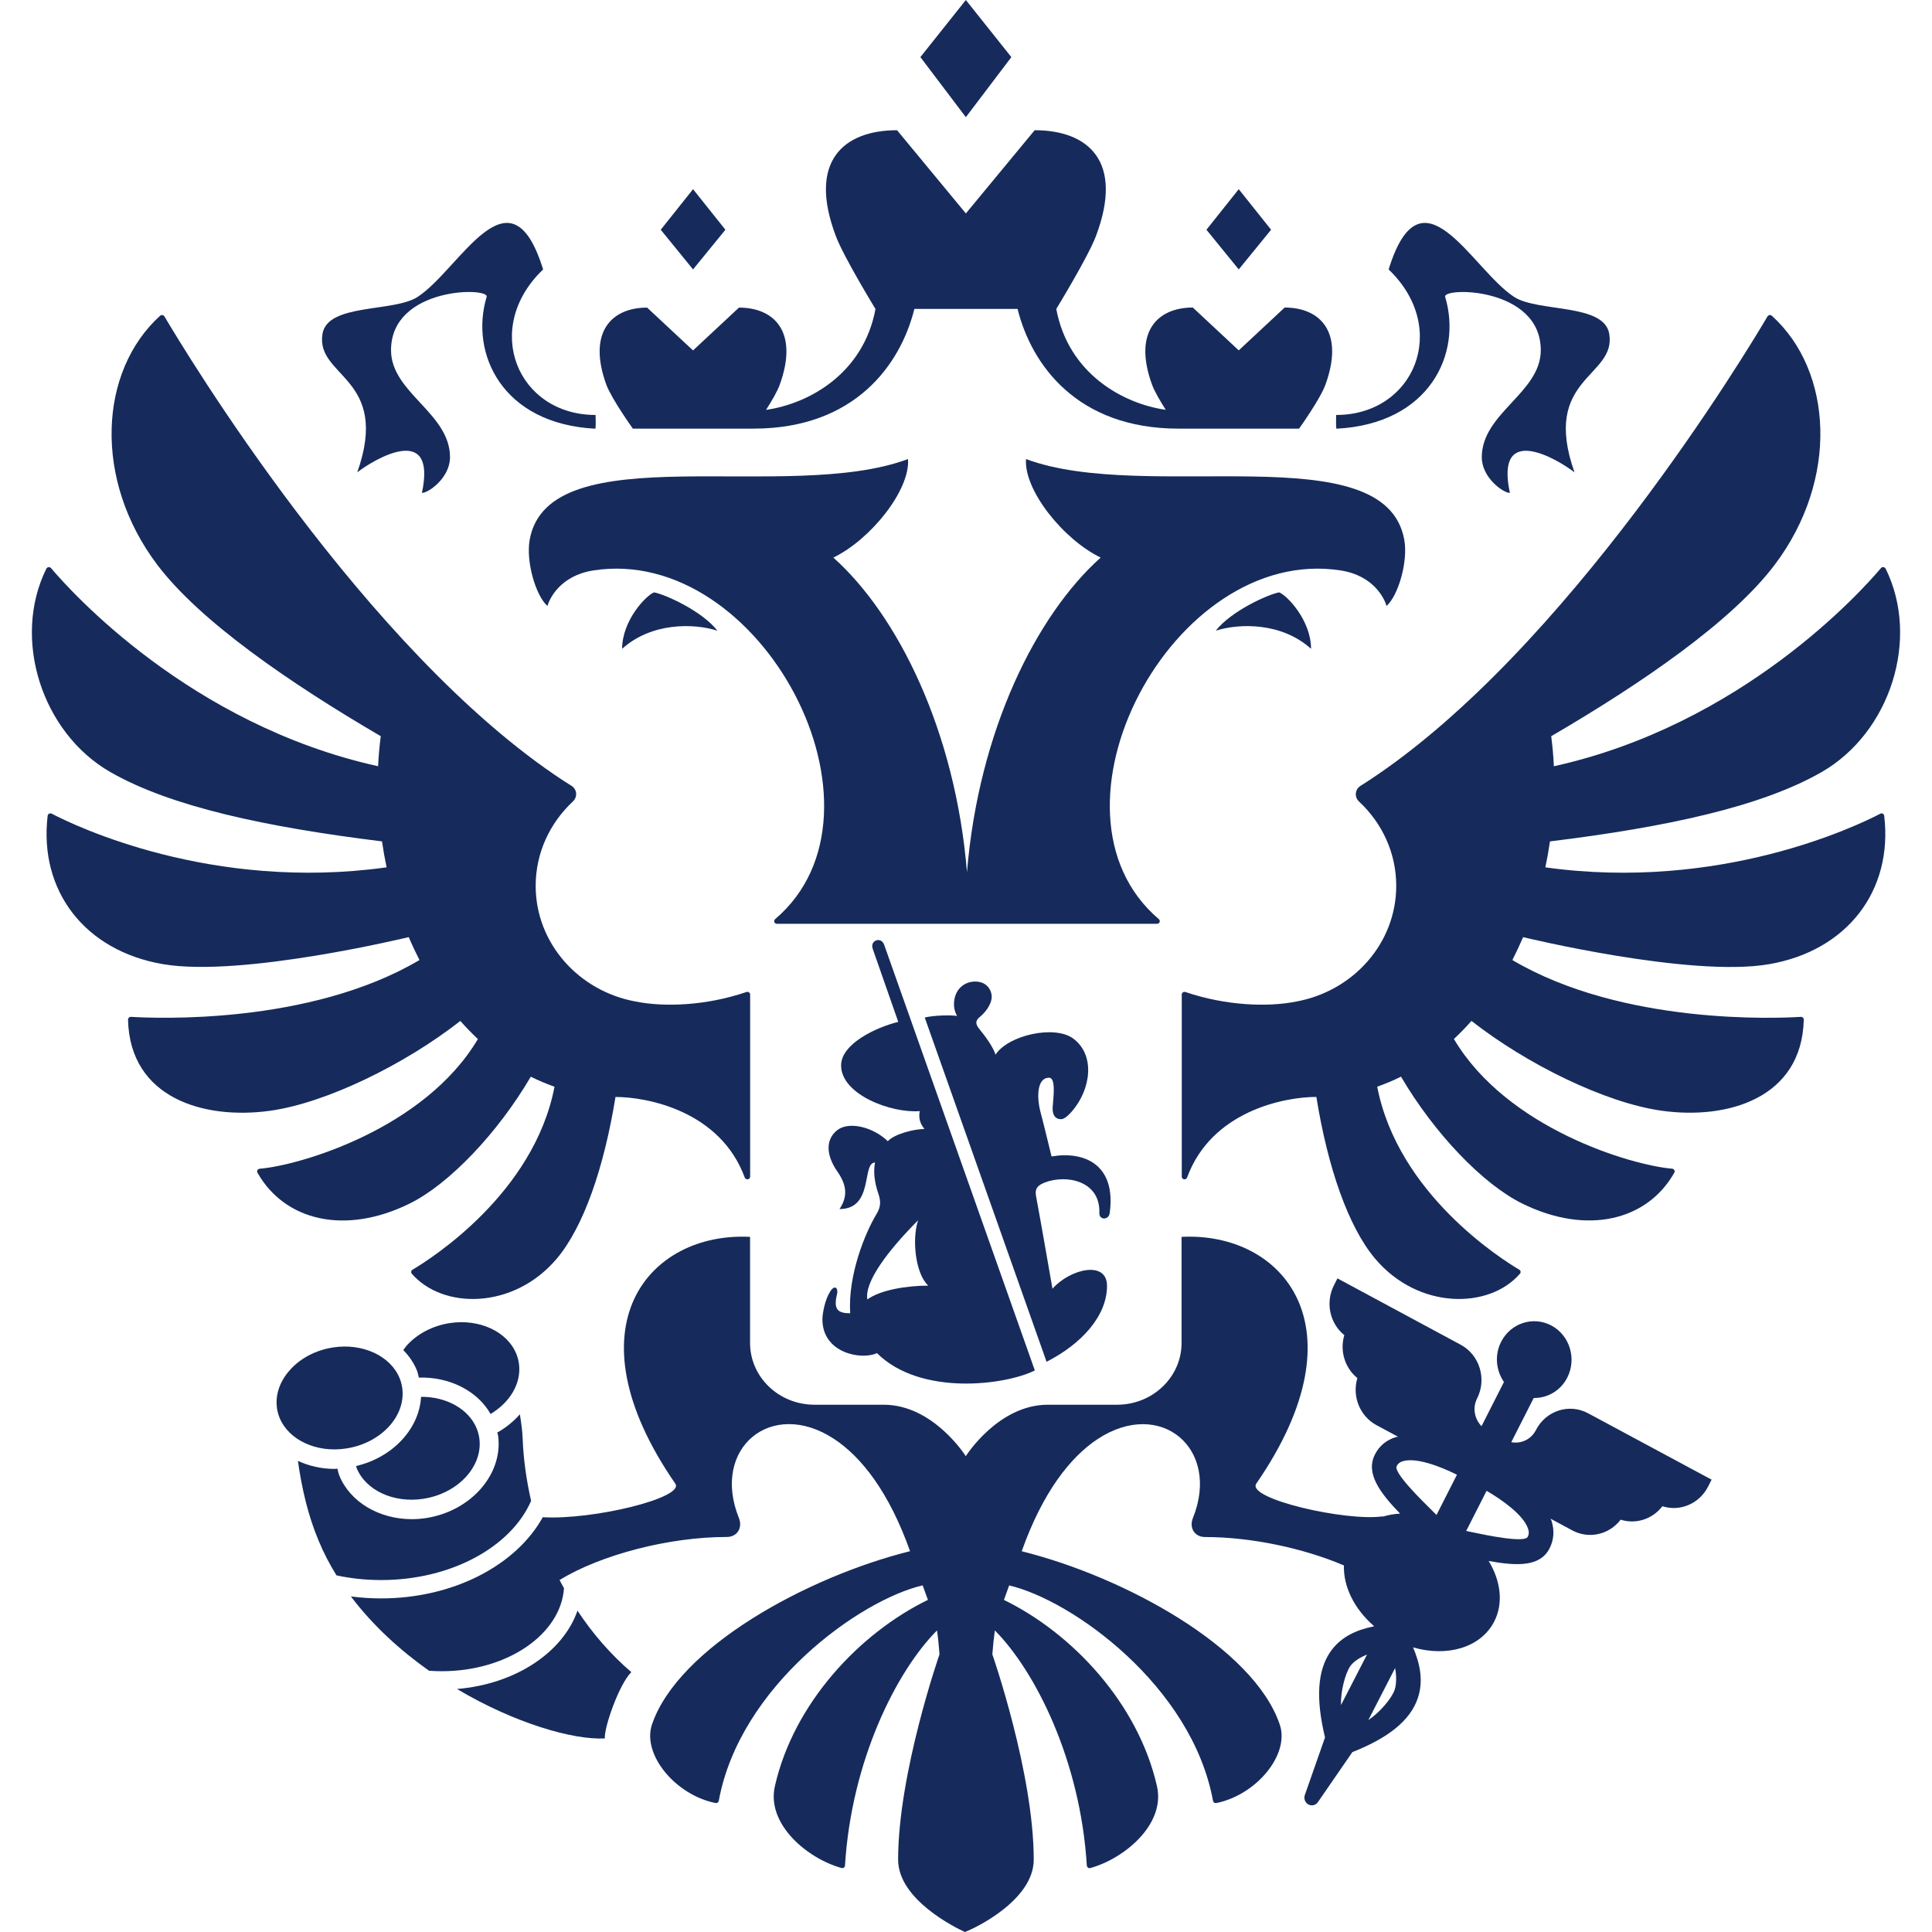
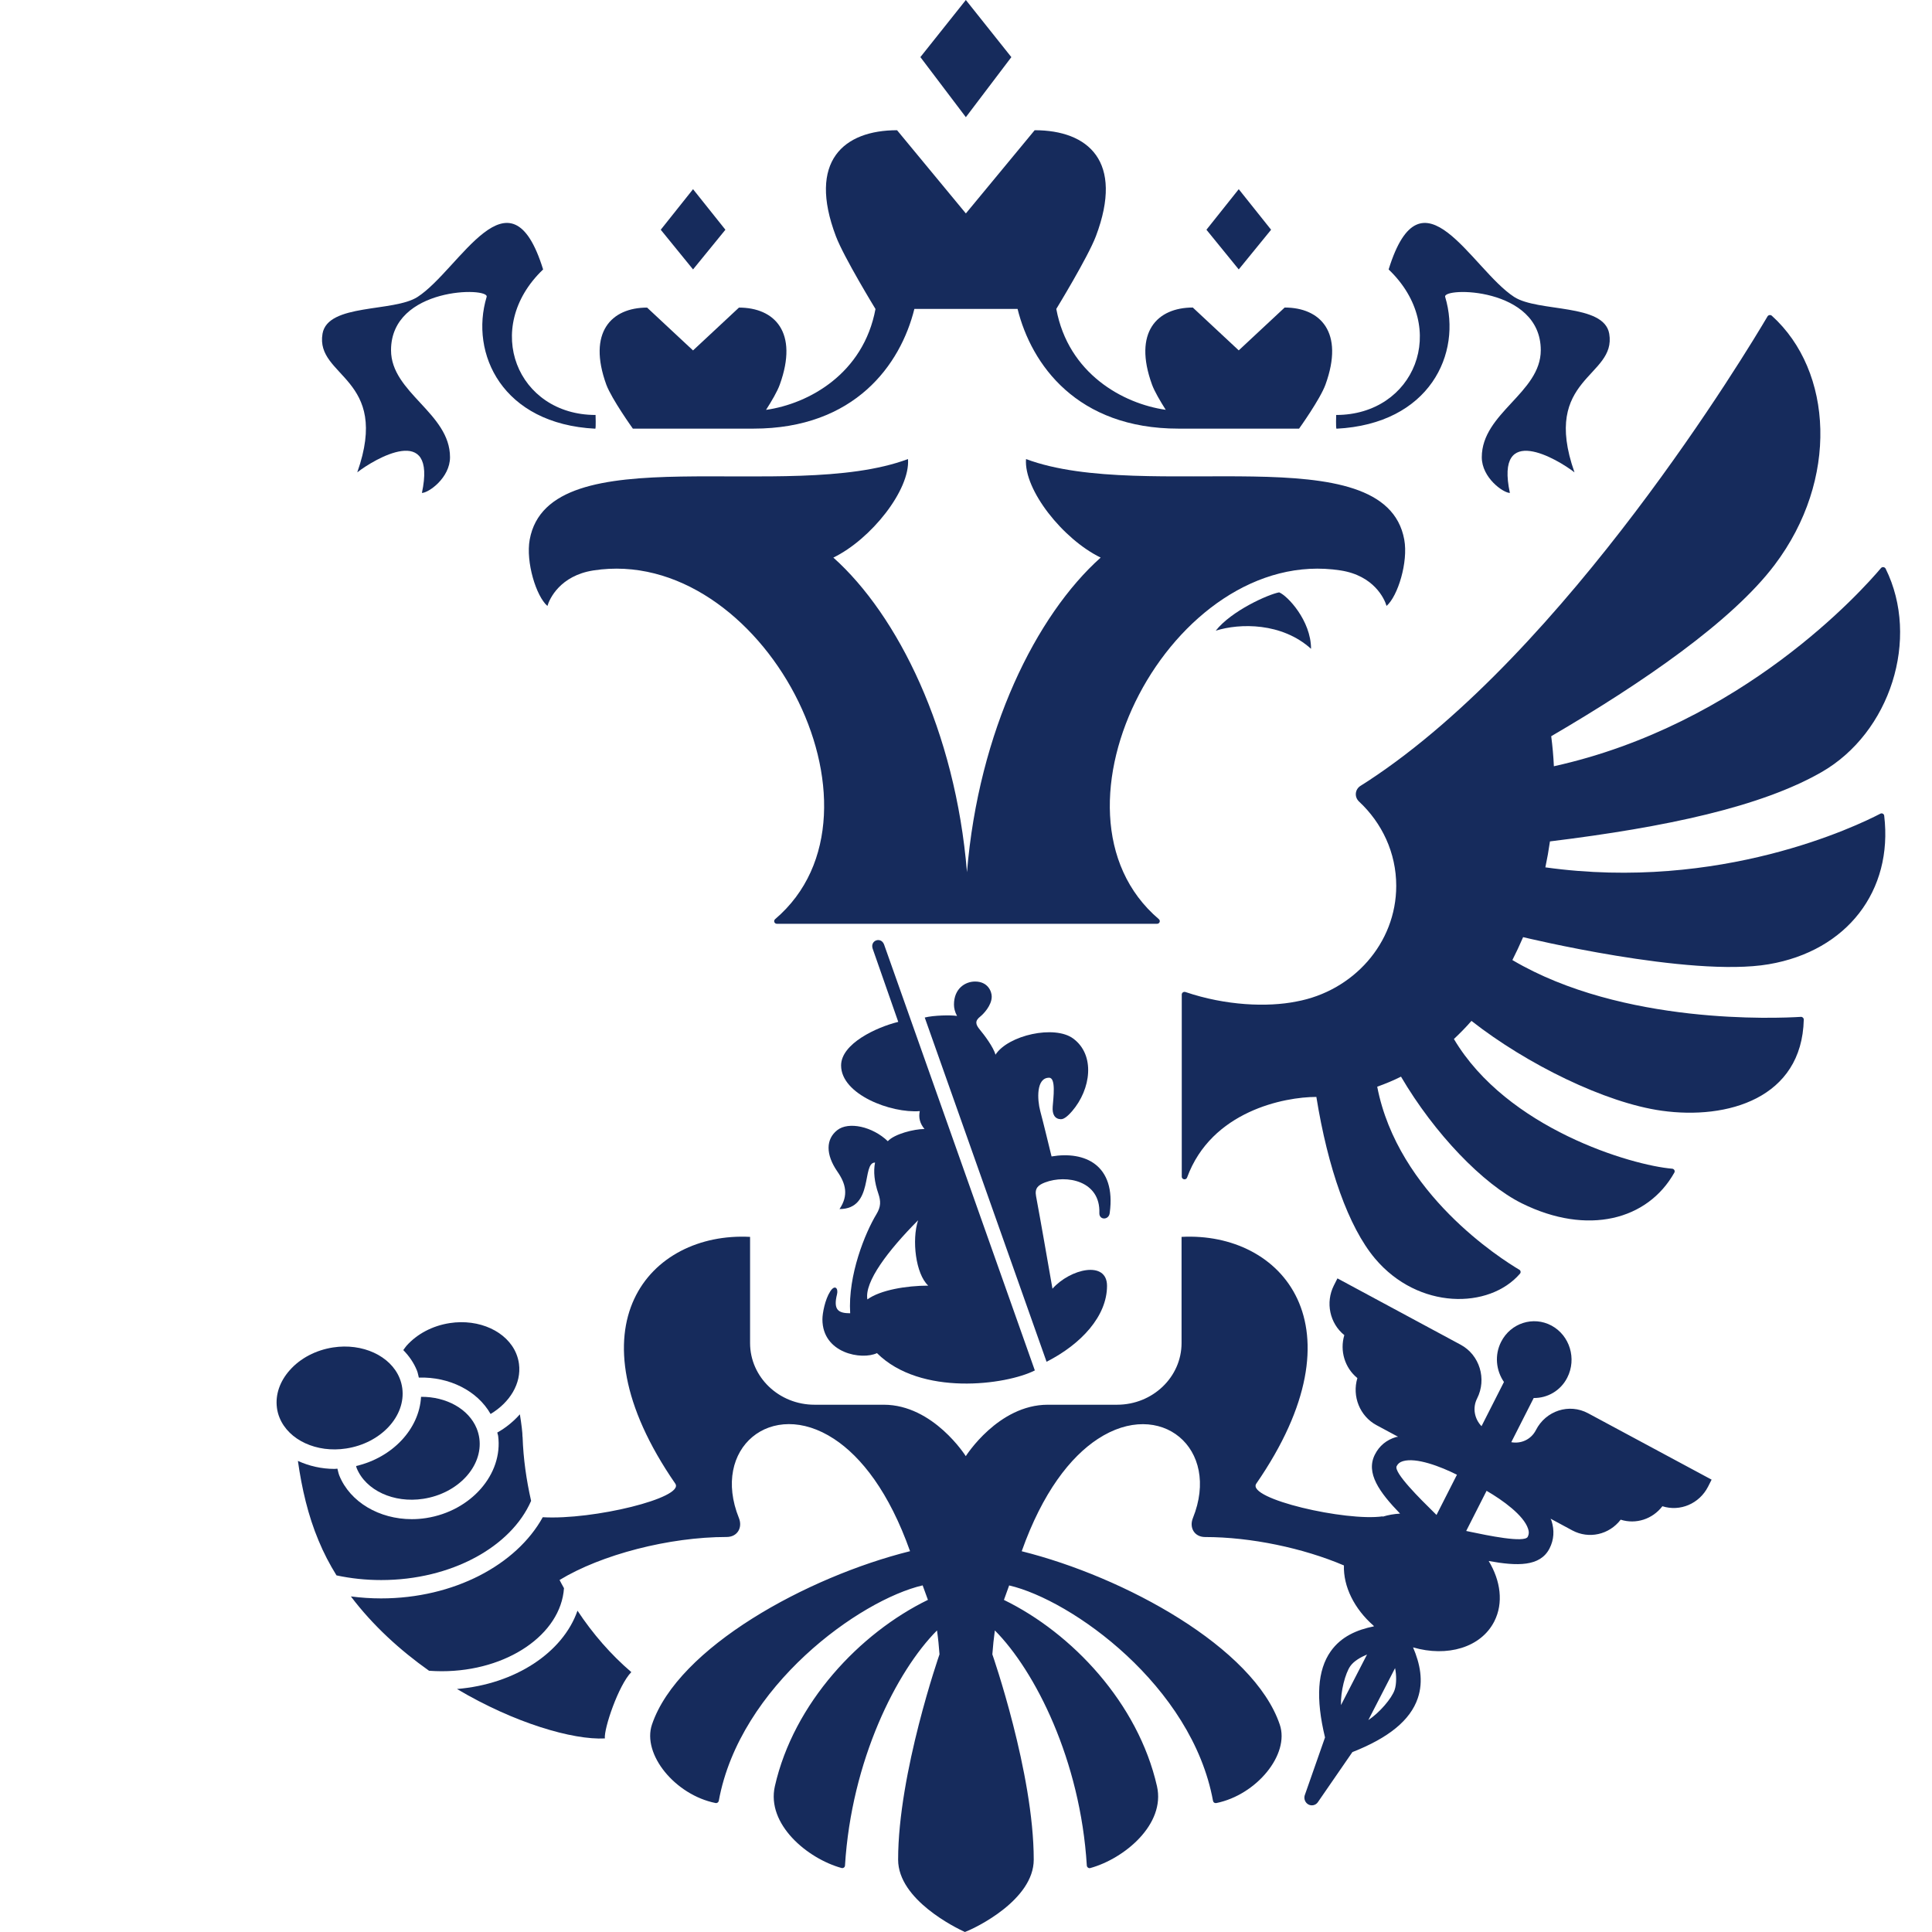
<svg xmlns="http://www.w3.org/2000/svg" width="100%" height="100%" viewBox="0 0 512 512" version="1.1" xml:space="preserve" style="fill-rule:evenodd;clip-rule:evenodd;stroke-linejoin:round;stroke-miterlimit:2;">
  <g>
    <path d="M106.606,367.883c-0.121,-0.914 -0.361,-1.813 -0.707,-2.665c-2.422,-5.916 -9.839,-9.339 -17.647,-8.13c-4.573,0.712 -8.65,2.849 -11.463,6.024c-2.648,2.974 -3.852,6.505 -3.4,9.959l-0,0.031c0.12,0.914 0.361,1.796 0.707,2.633c2.422,5.931 9.853,9.339 17.631,8.131c9.192,-1.394 15.871,-8.565 14.879,-15.983Z" style="fill:#162b5c;fill-rule:nonzero;" />
    <path d="M127.034,381.216c-0.121,-0.913 -0.362,-1.811 -0.708,-2.663c-2.121,-5.173 -8.063,-8.441 -14.743,-8.379c-0.467,8.487 -7.507,16.061 -17.21,18.338c0.06,0.186 0.075,0.372 0.15,0.557c2.407,5.916 9.854,9.34 17.647,8.132c9.191,-1.41 15.841,-8.581 14.864,-15.985Z" style="fill:#162b5c;fill-rule:nonzero;" />
    <path d="M137.533,361.431c-0.121,-0.914 -0.362,-1.812 -0.707,-2.665c-2.408,-5.915 -9.854,-9.339 -17.648,-8.131c-4.573,0.713 -8.635,2.851 -11.463,6.025c-0.316,0.372 -0.557,0.759 -0.842,1.131c1.549,1.564 2.798,3.377 3.625,5.421c0.241,0.589 0.331,1.238 0.496,1.859c8.095,-0.233 15.526,3.499 19.016,9.648c5.086,-3.036 8.215,-8.085 7.523,-13.288Z" style="fill:#162b5c;fill-rule:nonzero;" />
    <path d="M347.439,171.942c-7.732,-6.984 -18.865,-6.83 -25.259,-4.802c4.182,-5.296 13.931,-9.633 16.805,-10.159c2.181,0.852 8.454,7.48 8.454,14.961Z" style="fill:#162b5c;fill-rule:nonzero;" />
    <path d="M372.144,143.011c-5.085,-28.033 -68.375,-9.463 -100.238,-21.357c-0.617,8.177 9.809,21.265 19.783,26.112c-17.045,15.225 -32.345,45.891 -35.429,83.372c-3.084,-37.481 -18.369,-68.147 -35.414,-83.372c9.975,-4.847 20.4,-17.935 19.784,-26.112c-31.864,11.91 -95.155,-6.66 -100.254,21.357c-1.068,5.933 1.7,14.977 4.694,17.58c0.541,-1.875 3.34,-8.023 12.155,-9.417c44.575,-6.939 81.81,63.81 48.201,92.401c-0.511,0.433 -0.226,1.239 0.466,1.239l100.735,-0c0.693,-0 0.978,-0.806 0.467,-1.239c-33.609,-28.607 3.611,-99.34 48.201,-92.401c8.831,1.378 11.614,7.527 12.155,9.401c2.994,-2.587 5.778,-11.631 4.694,-17.564Z" style="fill:#162b5c;fill-rule:nonzero;" />
    <path d="M382.986,78.686c-0.797,-2.649 25.335,-2.711 25.335,14.125c-0,11.29 -15.631,16.634 -15.631,28.358c-0,5.452 5.701,9.463 7.446,9.463c-4.032,-18.802 12.622,-8.967 17.121,-5.452c-8.936,-25.292 11.177,-25.136 9.206,-36.737c-1.383,-8.1 -18.865,-5.653 -25.198,-9.757c-11.223,-7.28 -24.507,-35.592 -33.263,-7.28c16.323,15.596 6.83,38.565 -13.9,38.565c-0,-0 -0.12,3.361 0.075,3.64c24.717,-1.255 33.338,-19.949 28.809,-34.925Z" style="fill:#162b5c;fill-rule:nonzero;" />
    <path d="M94.676,125.18c4.498,-3.515 21.152,-13.366 17.135,5.452c1.745,-0 7.447,-3.996 7.447,-9.463c0,-11.709 -15.631,-17.068 -15.631,-28.358c0,-16.851 26.147,-16.774 25.335,-14.125c-4.514,14.976 4.106,33.67 28.808,34.925c0.182,-0.263 0.06,-3.64 0.06,-3.64c-20.715,-0 -30.208,-22.969 -13.899,-38.565c-8.757,-28.312 -22.04,0 -33.264,7.28c-6.333,4.104 -23.814,1.657 -25.198,9.757c-1.956,11.601 18.143,11.445 9.207,36.737Z" style="fill:#162b5c;fill-rule:nonzero;" />
-     <path d="M164.872,171.942c7.748,-6.984 18.88,-6.83 25.26,-4.802c-4.168,-5.296 -13.932,-9.633 -16.79,-10.159c-2.196,0.852 -8.47,7.48 -8.47,14.961Z" style="fill:#162b5c;fill-rule:nonzero;" />
    <path d="M268.012,15.132l-12.051,-15.132l-12.05,15.132l12.05,15.921l12.066,-15.921l-0.015,-0Z" style="fill:#162b5c;fill-rule:nonzero;" />
    <path d="M336.854,60.883l-8.575,-10.748l-8.56,10.748l8.56,10.517l8.575,-10.517Z" style="fill:#162b5c;fill-rule:nonzero;" />
    <path d="M192.239,60.883l-8.575,-10.748l-8.56,10.748l8.56,10.517l8.575,-10.517Z" style="fill:#162b5c;fill-rule:nonzero;" />
    <path d="M167.714,113.591l31.968,0c26.884,0 38.98,-16.99 42.635,-31.719l27.351,-0c3.656,14.729 15.736,31.719 42.635,31.719l31.968,0c0,0 5.597,-7.806 6.996,-11.678c5.054,-13.924 -1.399,-20.413 -10.817,-20.413l-12.171,11.353l-12.171,-11.353c-9.417,-0 -15.871,6.489 -10.816,20.413c0.647,1.781 2.181,4.399 3.64,6.691c-11.342,-1.611 -25.83,-9.603 -29.004,-26.732c-0,-0 8.38,-13.707 10.486,-19.252c7.552,-19.948 -2.092,-28.11 -16.218,-28.11l-18.233,22.054l-18.234,-22.054c-14.111,-0 -23.77,8.162 -16.202,28.11c2.091,5.545 10.485,19.267 10.485,19.267c-3.189,17.13 -17.661,25.122 -29.004,26.733c1.474,-2.293 3.009,-4.91 3.641,-6.692c5.039,-13.923 -1.399,-20.412 -10.817,-20.412l-12.171,11.352l-12.171,-11.352c-9.417,-0 -15.856,6.489 -10.816,20.412c1.443,3.857 7.04,11.663 7.04,11.663Z" style="fill:#162b5c;fill-rule:nonzero;" />
    <path d="M498.298,215.642c-6.169,3.22 -42.38,20.676 -88.76,14.217c0.481,-2.277 0.887,-4.569 1.217,-6.877c30.871,-3.794 55.965,-9.184 71.956,-18.352c18.234,-10.439 26.192,-35.376 17.001,-53.93c-0.242,-0.464 -0.903,-0.557 -1.234,-0.154c-5.04,5.977 -36.738,41.476 -86.684,52.519c-0.121,-2.664 -0.361,-5.313 -0.707,-7.961c24.251,-14.156 47.945,-30.48 59.213,-45.411c17.045,-22.565 15.48,-51.342 -0.737,-66.009c-0.166,-0.155 -0.391,-0.217 -0.617,-0.186c-0.225,0.031 -0.421,0.155 -0.541,0.356c-5.13,8.72 -53.166,88.654 -105.91,123.16c-0.647,0.419 -1.294,0.836 -1.941,1.239c-1.505,0.945 -1.67,2.974 -0.391,4.167c6.078,5.668 9.854,13.567 9.854,22.333c0,15.24 -11.419,27.91 -26.493,30.666c-7.672,1.534 -18.729,1.085 -29.366,-2.524c-0.482,-0.155 -0.978,0.171 -0.978,0.666l0,48.276c0,0.774 1.143,0.975 1.414,0.216c6.454,-17.624 25.801,-21.357 34.256,-21.357c3.038,18.833 8.484,34.429 15.54,42.824c11.493,13.645 30.284,13.458 38.423,4.011c0.135,-0.155 0.196,-0.371 0.15,-0.573c-0.03,-0.201 -0.165,-0.387 -0.346,-0.48c-4.784,-2.834 -32.164,-20.135 -37.64,-48.493c2.166,-0.775 4.272,-1.641 6.303,-2.664c8.831,15.055 21.694,28.467 32.059,33.594c17.392,8.596 33.323,4.414 40.378,-8.163c0.256,-0.448 -0.06,-0.991 -0.572,-1.037c-10.756,-0.883 -43.778,-10.625 -57.844,-34.368c1.61,-1.518 3.189,-3.113 4.649,-4.801c14.713,11.523 35.519,21.729 50.413,23.805c17.421,2.447 37.173,-3.284 37.655,-24.146c0.015,-0.418 -0.361,-0.759 -0.782,-0.728c-6.198,0.387 -47.209,2.215 -76.439,-15.054c1.007,-1.982 1.956,-4.012 2.843,-6.071c-0,-0 44.17,10.749 65.081,7.186c20.791,-3.532 32.977,-19.499 30.614,-39.339c-0.03,-0.511 -0.601,-0.806 -1.037,-0.557Z" style="fill:#162b5c;fill-rule:nonzero;" />
-     <path d="M108.321,248.349c0.872,2.059 1.835,4.073 2.843,6.071c-29.216,17.269 -70.226,15.441 -76.439,15.054c-0.436,-0.031 -0.797,0.325 -0.797,0.744c0.481,20.862 20.219,26.577 37.655,24.146c14.894,-2.076 35.699,-12.283 50.412,-23.805c1.475,1.687 3.04,3.267 4.65,4.801c-14.067,23.743 -47.089,33.484 -57.845,34.368c-0.527,0.046 -0.827,0.603 -0.572,1.037c7.071,12.576 22.988,16.758 40.393,8.162c10.351,-5.126 23.214,-18.539 32.045,-33.593c2.03,1.022 4.136,1.889 6.287,2.664c-5.475,28.358 -32.855,45.659 -37.639,48.492c-0.181,0.094 -0.301,0.279 -0.331,0.481c-0.031,0.201 0.014,0.418 0.15,0.573c8.139,9.432 26.929,9.618 38.438,-4.011c7.07,-8.395 12.486,-23.992 15.54,-42.824c8.47,-0 27.802,3.747 34.256,21.357c0.285,0.743 1.428,0.557 1.428,-0.232l0,-48.276c0,-0.495 -0.496,-0.821 -0.977,-0.666c-10.621,3.624 -21.693,4.058 -29.351,2.525c-15.089,-2.742 -26.508,-15.426 -26.508,-30.667c0,-8.766 3.791,-16.665 9.854,-22.349c1.294,-1.192 1.128,-3.221 -0.376,-4.166c-0.662,-0.402 -1.309,-0.821 -1.971,-1.239c-52.699,-34.477 -100.705,-114.363 -105.88,-123.129c-0.241,-0.403 -0.812,-0.496 -1.173,-0.17c-16.203,14.682 -17.767,43.443 -0.722,65.994c11.283,14.915 34.962,31.239 59.213,45.411c-0.346,2.648 -0.572,5.296 -0.707,7.96c-49.901,-11.043 -81.584,-46.48 -86.669,-52.504c-0.346,-0.402 -1.023,-0.325 -1.248,0.155c-9.177,18.554 -1.219,43.475 16.999,53.914c15.992,9.153 41.086,14.542 71.956,18.353c0.331,2.307 0.737,4.599 1.218,6.876c-46.335,6.459 -82.516,-10.965 -88.744,-14.217c-0.467,-0.248 -1.023,0.062 -1.083,0.557c-2.347,19.856 9.823,35.793 30.614,39.324c20.926,3.562 65.081,-7.187 65.081,-7.171Z" style="fill:#162b5c;fill-rule:nonzero;" />
    <path d="M276.929,313.363c5.731,-2.184 14.727,-0.419 14.411,8.1c-0.074,1.936 2.557,1.936 2.753,-0.046c1.716,-12.763 -6.665,-16.433 -15.42,-14.947c-1.083,-4.382 -1.986,-8.223 -2.994,-12.018c-0.812,-3.067 -1.113,-8.844 2.347,-8.844c1.866,0 1.114,5.374 0.949,7.682c-0.151,2.03 0.556,3.253 2.151,3.315c0.992,0.047 2.241,-1.27 2.993,-2.137c5.025,-5.84 6.184,-14.884 0.301,-19.236c-4.92,-3.655 -17.225,-0.93 -20.61,4.275c-0.512,-1.968 -2.948,-5.205 -4.122,-6.614c-1.143,-1.378 -1.43,-2.324 0.135,-3.532c0.737,-0.588 2.994,-2.88 2.994,-5.25c0,-1.409 -1.054,-3.995 -4.408,-3.995c-2.648,-0 -5.597,1.889 -5.597,6.101c0,0.93 0.226,1.937 0.813,3.021c-1.67,-0.279 -6.228,-0.17 -8.561,0.418l32.285,91.224c9.238,-4.693 16.023,-12.127 16.023,-20.119c-0,-6.799 -9.734,-4.553 -14.458,0.759c-1.52,-8.626 -2.874,-16.588 -4.348,-24.517c-0.421,-2.2 0.662,-2.974 2.363,-3.64Z" style="fill:#162b5c;fill-rule:nonzero;" />
    <path d="M234.288,250.301c-0.814,-2.138 -3.747,-1.116 -3.025,1.1l6.785,19.406c-5.806,1.424 -15.149,5.777 -15.149,11.554c-0,7.682 13.208,12.7 20.851,12.096c-0.376,1.75 0.06,3.314 1.248,4.739c-2.767,0 -8.003,1.332 -9.718,3.237c-4.046,-3.887 -10.395,-5.297 -13.404,-2.927c-3.024,2.385 -3.114,6.412 0.045,10.981c2.197,3.159 3.024,6.273 0.556,9.928c9.207,-0 5.822,-12.329 9.418,-12.329c-0.467,2.386 -0.18,5.158 0.873,8.225c0.692,2.044 0.692,3.484 -0.497,5.451c-2.963,4.894 -7.597,16.124 -6.965,26.268c-3.024,-0.016 -4.559,-0.775 -3.49,-5.019c0.391,-1.579 -0.557,-2.71 -1.805,-0.759c-1.385,2.154 -2.062,5.809 -2.062,7.389c0,9.045 10.456,10.856 14.458,8.951c11.554,11.508 34.24,8.441 41.837,4.585l-39.956,-112.876Zm-4.424,94.058c-0.827,-4.646 5.462,-12.948 13.435,-20.971c-1.7,5.22 -0.647,14.218 2.693,17.316c-5.793,0.015 -12.667,1.146 -16.128,3.655Z" style="fill:#162b5c;fill-rule:nonzero;" />
    <path d="M89.179,417.493c3.746,0.805 7.718,1.238 11.825,1.238c18.64,0 34.466,-8.843 39.746,-20.986c-1.248,-5.482 -2.06,-11.12 -2.256,-16.913c-0,-0.046 -0.015,-0.077 -0.03,-0.124c0.03,-0.805 -0.286,-3.484 -0.692,-5.9c-1.67,1.873 -3.671,3.546 -5.988,4.832c0.06,0.295 0.181,0.557 0.226,0.852c1.354,10.191 -7.207,19.964 -19.076,21.807c-1.279,0.201 -2.557,0.294 -3.807,0.294c-8.589,0 -16.322,-4.491 -19.195,-11.538c-0.241,-0.589 -0.346,-1.224 -0.512,-1.843c-0.241,-0 -0.496,0.062 -0.737,0.062c-3.49,-0 -6.8,-0.775 -9.733,-2.122c1.038,7.357 2.707,14.512 5.461,21.078c1.338,3.254 2.948,6.335 4.768,9.263Z" style="fill:#162b5c;fill-rule:nonzero;" />
    <path d="M153.042,426.847c-3.852,11.073 -16.488,19.483 -31.939,20.753c15.195,9.029 30.735,13.552 39.19,13.103c-0.271,-2.664 3.641,-14.141 7.01,-17.579c-5.46,-4.678 -10.23,-10.176 -14.261,-16.277Z" style="fill:#162b5c;fill-rule:nonzero;" />
    <path d="M420.858,374.529c-5.01,-2.695 -11.192,-0.697 -13.825,4.46c-1.279,2.509 -3.958,3.687 -6.529,3.206l5.942,-11.709c3.61,0.047 7.13,-1.904 8.906,-5.42c2.527,-4.987 0.661,-11.152 -4.183,-13.769c-4.843,-2.602 -10.832,-0.681 -13.358,4.306c-1.791,3.516 -1.339,7.604 0.752,10.639l-5.943,11.71c-1.85,-1.906 -2.452,-4.833 -1.173,-7.342c2.617,-5.157 0.677,-11.523 -4.333,-14.233l-32.676,-17.594l-0.948,1.874c-2.271,4.507 -1.112,10.036 2.769,13.165c-1.249,4.165 0.135,8.688 3.46,11.383c-1.459,4.848 0.662,10.083 5.024,12.452l5.762,3.098c-0.18,0.046 -0.376,0.031 -0.541,0.077c-2.528,0.76 -4.423,2.308 -5.597,4.631c-2.497,4.91 1.203,10.006 6.665,15.658c-1.61,0.094 -3.129,0.357 -4.588,0.806c-0,-0.016 -0.016,-0.062 -0.031,-0.078c-9.673,1.394 -36.06,-4.631 -33.502,-8.642c28.914,-41.879 6.8,-66.815 -19.784,-65.421l-0,28.127c-0,9.029 -7.657,16.354 -17.09,16.354l-18.353,0c-13.164,0 -21.739,13.63 -21.739,13.63c0,0 -8.575,-13.63 -21.739,-13.63l-18.353,0c-9.433,0 -17.075,-7.325 -17.075,-16.354l-0,-28.127c-26.583,-1.394 -48.728,23.542 -19.798,65.421c2.406,3.749 -21.769,9.634 -35.143,8.874c-6.965,12.608 -23.544,21.513 -42.861,21.513c-2.723,0 -5.4,-0.185 -7.988,-0.526c5.822,7.713 13.058,14.279 20.716,19.701c1.098,0.078 2.226,0.124 3.354,0.124c17.376,-0 31.563,-9.773 32.405,-22.008c-0.391,-0.713 -0.797,-1.426 -1.173,-2.169c11.087,-6.753 29.065,-11.399 44.275,-11.399c2.903,-0 4.257,-2.525 3.264,-5.003c-7.462,-18.492 8.59,-31.89 25.199,-20.986c7.251,4.754 14.608,14.125 20.144,29.753c-27.26,6.799 -61.47,25.508 -68.39,45.936c-2.664,7.884 6.138,18.648 16.834,20.801c0.196,0.046 0.391,0 0.556,-0.108c0.166,-0.109 0.271,-0.28 0.316,-0.481c5.582,-30.495 37.445,-53.232 54.024,-57.089c0.827,2.293 0.556,1.549 1.398,3.842c-18.052,8.797 -35.563,27.336 -40.558,49.376c-2.286,10.097 8.635,19.189 17.662,21.682c0.451,0.124 0.902,-0.201 0.918,-0.65c1.715,-27.878 13.674,-51.543 24.386,-62.308c0.301,2.107 0.512,4.213 0.661,6.335c0,-0 -10.966,31.455 -10.966,54.409c-0,10.671 15.42,18.136 17.691,19.174c2.844,-1.038 18.249,-8.503 18.249,-19.174c0,-22.954 -10.968,-54.409 -10.968,-54.409c0.151,-2.122 0.377,-4.244 0.663,-6.335c10.696,10.765 22.671,34.43 24.371,62.308c0.03,0.449 0.482,0.79 0.918,0.666c9.041,-2.493 19.963,-11.585 17.677,-21.683c-5.01,-22.039 -22.507,-40.578 -40.56,-49.376c0.828,-2.292 0.558,-1.549 1.385,-3.841c16.594,3.857 48.442,26.594 54.023,57.089c0.045,0.201 0.15,0.371 0.316,0.48c0.165,0.108 0.361,0.139 0.556,0.108c10.682,-2.168 19.512,-12.916 16.819,-20.8c-6.905,-20.429 -41.13,-39.138 -68.389,-45.937c5.551,-15.627 12.907,-24.998 20.159,-29.752c16.608,-10.904 32.661,2.494 25.198,20.986c-0.992,2.478 0.361,5.002 3.265,5.002c12.095,0 25.996,2.928 36.768,7.528c-0.182,5.56 2.722,11.476 7.852,15.967c0.03,0.047 0.061,0.109 0.091,0.155c-0,-0 -0,0.016 0.014,0.016c-4.528,0.913 -8.695,2.71 -11.463,6.629c-3.521,4.987 -4.001,12.483 -1.504,22.814l-5.386,15.364c-0.271,0.929 0.135,1.935 0.978,2.4c0.843,0.449 1.88,0.232 2.467,-0.542l9.192,-13.335c9.643,-3.795 15.36,-8.457 17.331,-14.28c1.55,-4.569 0.601,-9.122 -1.249,-13.474c9.026,2.632 17.993,0.062 21.528,-6.893c2.482,-4.879 1.67,-10.779 -1.489,-15.999c7.522,1.363 13.629,1.549 16.127,-3.33c1.173,-2.308 1.339,-4.785 0.511,-7.372c-0.06,-0.17 -0.18,-0.34 -0.24,-0.511l5.777,3.113c4.377,2.339 9.748,1.146 12.802,-2.85c4.047,1.286 8.44,-0.139 11.058,-3.562c4.708,1.502 9.793,-0.681 12.095,-5.173l0.948,-1.874l-32.736,-17.594Zm-65.487,77.346c-0.12,-3.624 1.143,-8.441 2.482,-10.345c0.963,-1.364 2.769,-2.37 4.423,-3.067l-6.905,13.412Zm14.217,-4.027c-0.753,2.231 -3.987,6.025 -6.965,7.992l7.085,-13.768c0.376,1.75 0.421,4.213 -0.12,5.776Zm11.102,-46.37c-0.301,-0.294 -0.601,-0.605 -0.903,-0.898c-3.144,-3.098 -10.53,-10.346 -9.658,-12.035c0.346,-0.681 0.843,-1.068 1.655,-1.316c3.506,-1.053 9.914,1.378 14.322,3.593l-5.416,10.656Zm24.176,5.792c-0.857,1.688 -10.862,-0.402 -15.119,-1.3c-0.391,-0.078 -0.798,-0.171 -1.189,-0.248l5.401,-10.641c4.257,2.463 9.839,6.489 10.997,10.052c0.286,0.805 0.256,1.456 -0.09,2.137Z" style="fill:#162b5c;fill-rule:nonzero;" />
  </g>
</svg>